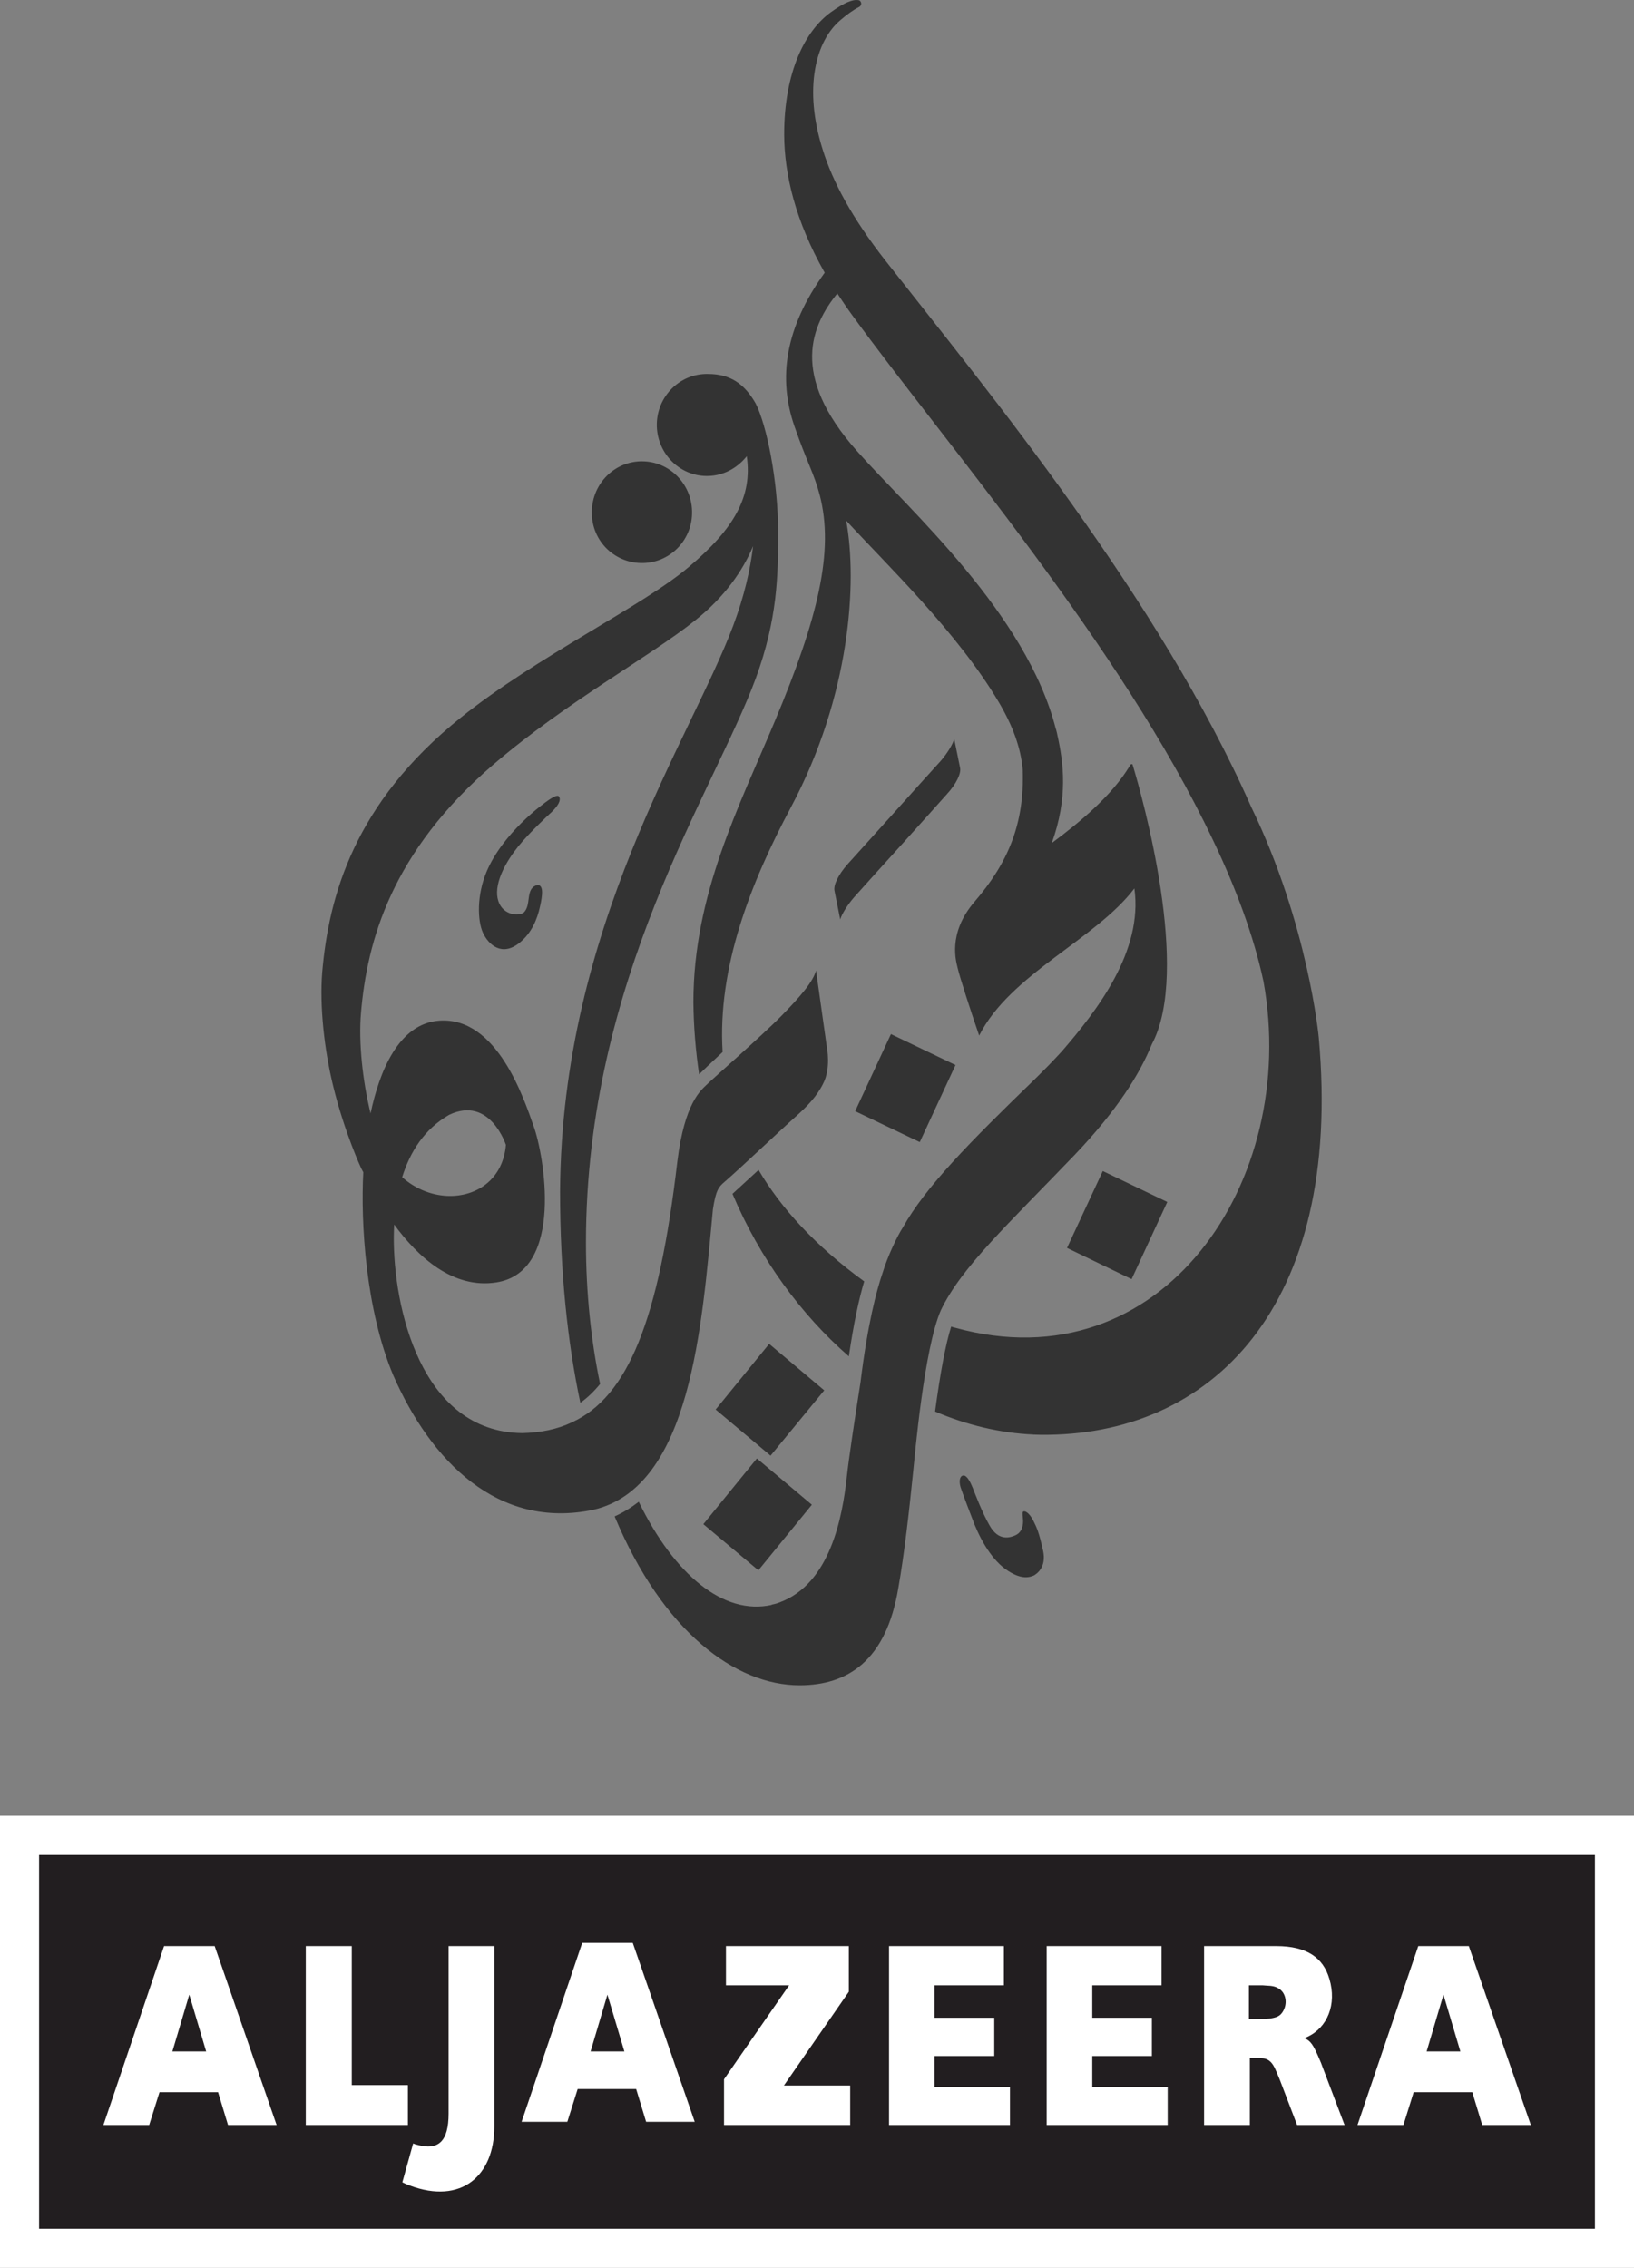
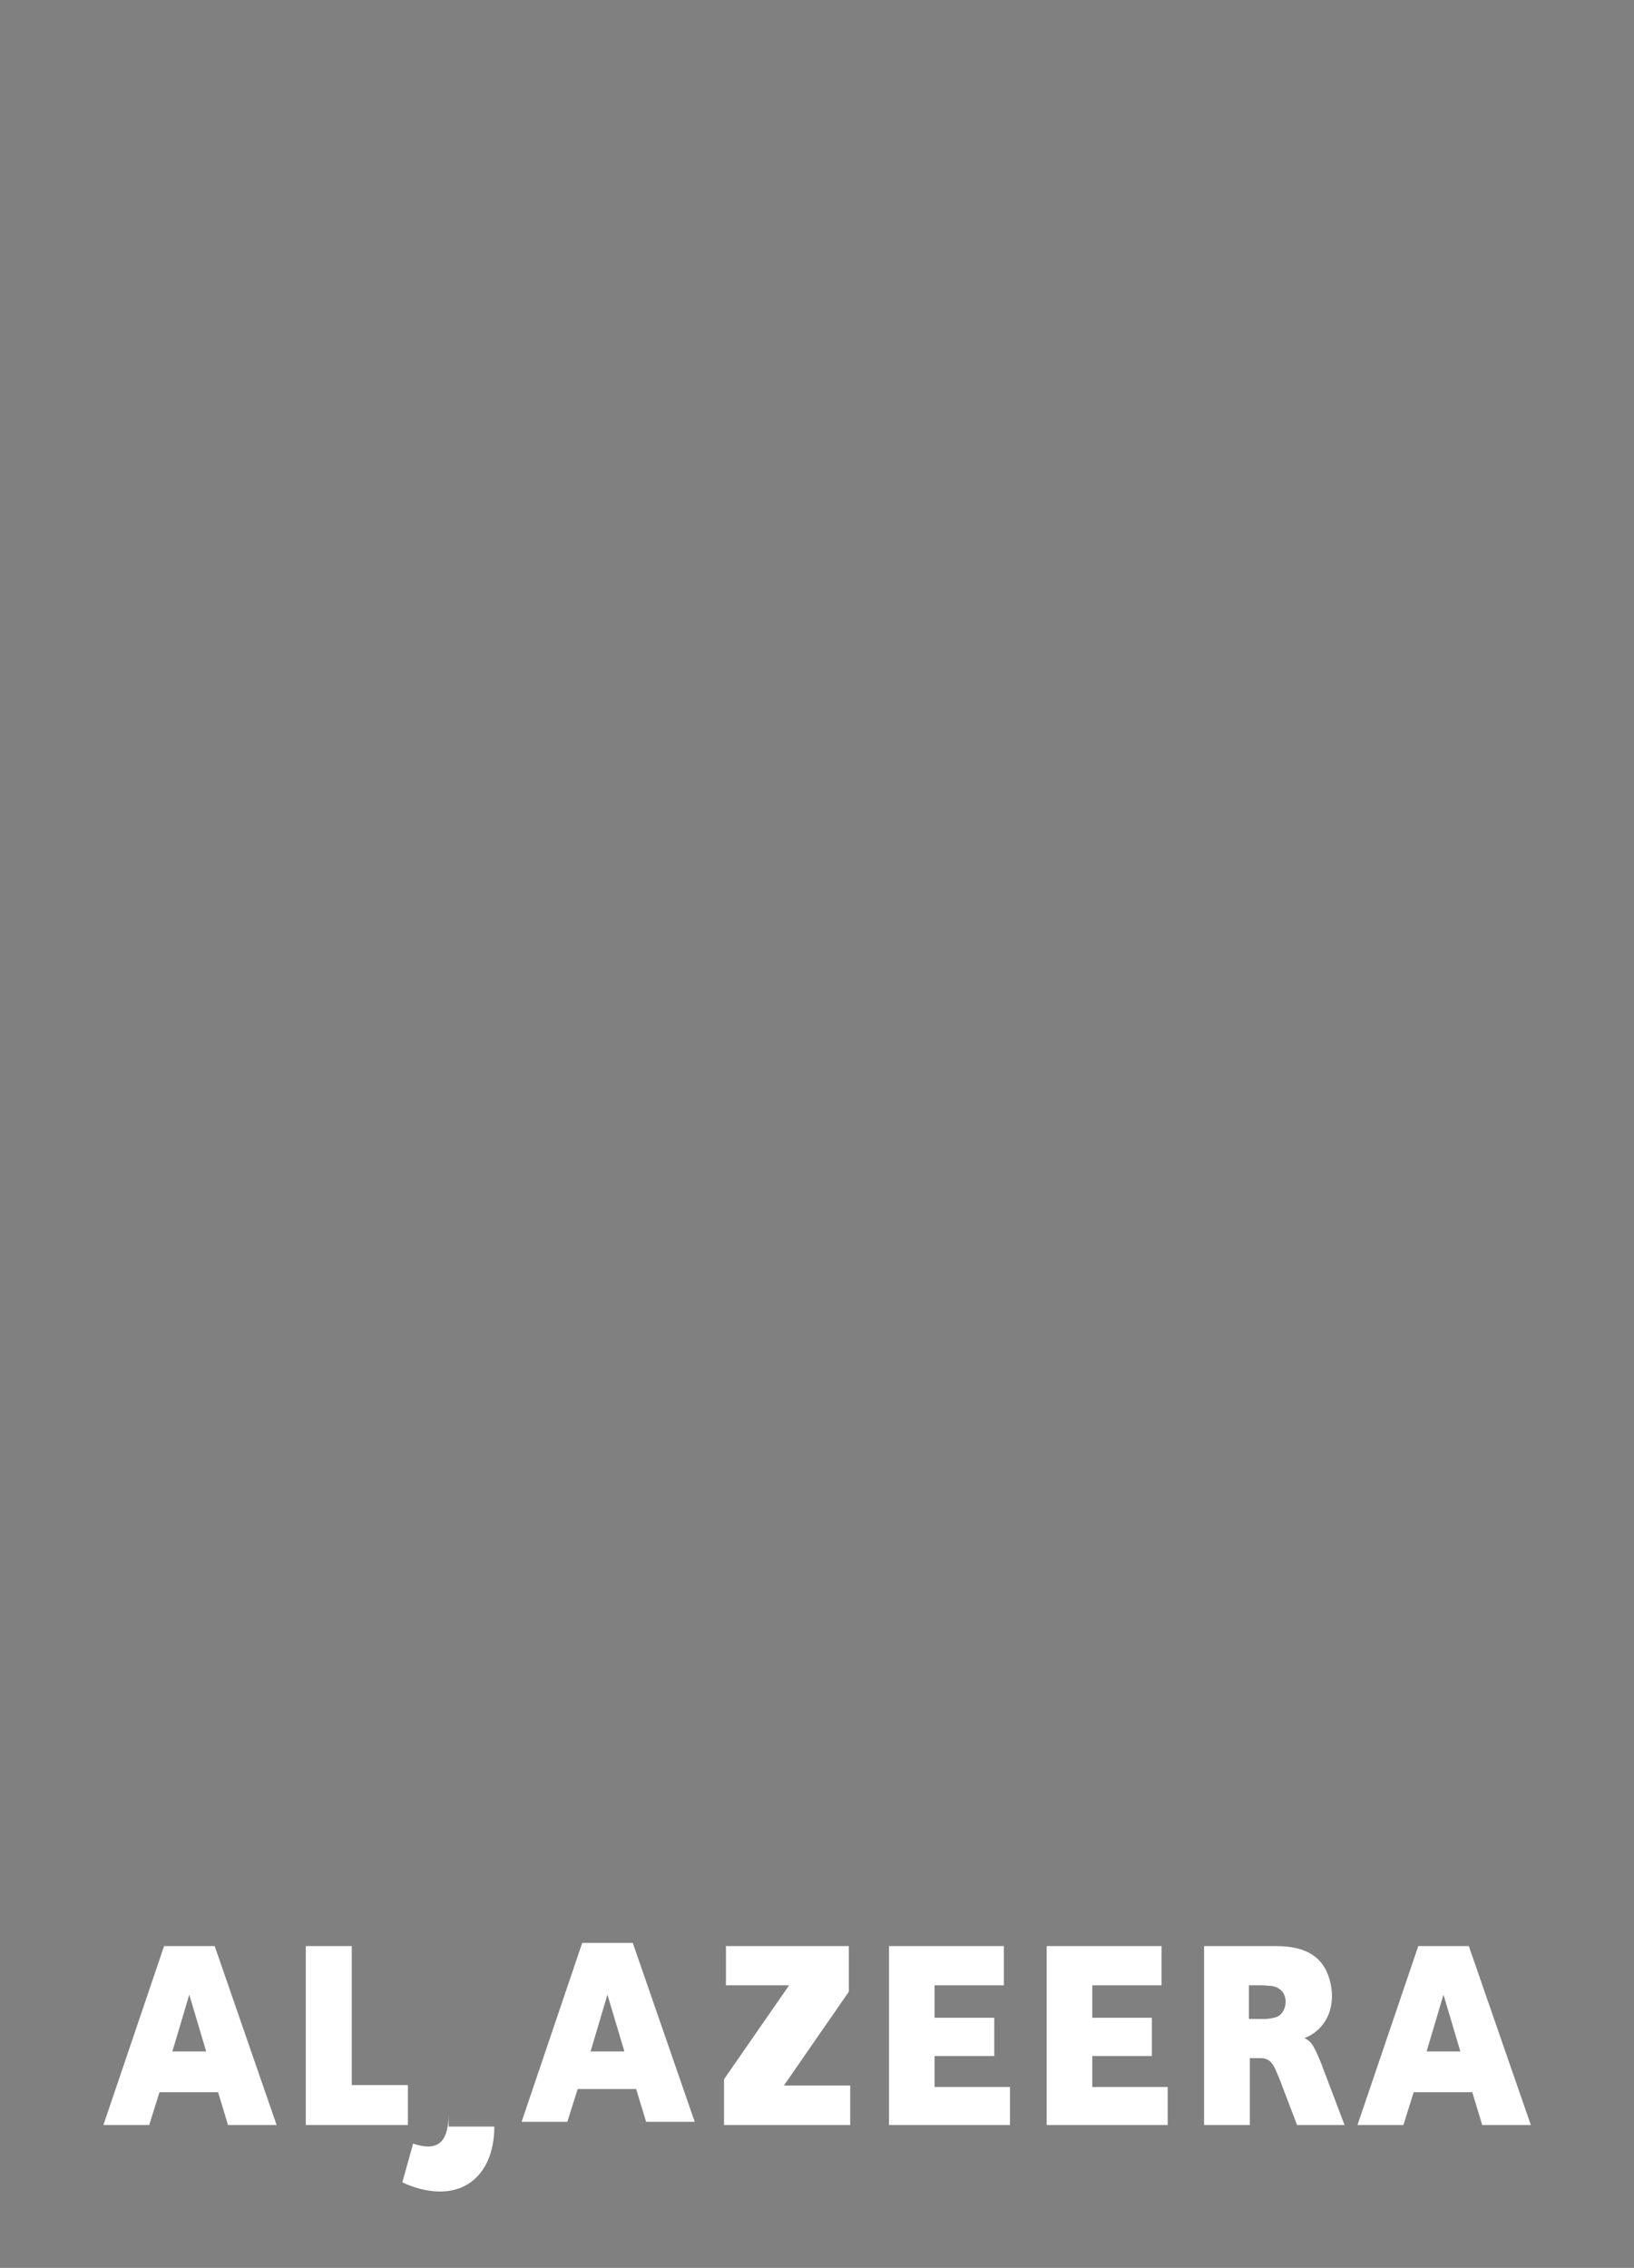
<svg xmlns="http://www.w3.org/2000/svg" version="1.1" width="500" height="693.96" xml:space="preserve" viewBox="0 0 500 693.96" id="svg17856">
  <rect x="0" y="0" width="500" height="693.96" fill="#808080" stroke="none" />
  <defs id="defs1778" />
-   <path id="path11890" d="M 294.46,451.568 C 293.684,451.921 293.421,453.222 293.922,455.05 294.46,456.789 297.394,464.399 297.394,464.399 299.465,470.124 302.974,476.751 307.691,480.152 312.726,483.753 315.328,482.487 316.346,482.098 317.092,481.68 320.327,479.675 319.174,474.467 317.94,468.948 317.265,467.46 316.255,465.448 315.273,463.433 313.937,462.183 313.145,462.523 312.669,462.607 313.065,464.42 313.065,465.561 313.023,467.57 312.333,469.08 310.669,469.818 309.199,470.458 305.579,471.772 302.795,466.769 300.509,462.744 298.494,457.424 297.648,455.256 296.956,453.554 295.926,451.497 294.849,451.497 294.733,451.499 294.645,451.533 294.46,451.568 M 215.223,466.389 232.059,480.507 248.428,460.443 231.604,446.286 Z M 218.989,431.311 235.788,445.425 252.215,425.44 235.361,411.225 Z M 326.504,381.864 346.268,391.409 357.187,367.8 337.453,358.335 Z M 224.138,365.314 C 232.511,385.156 245.182,402.367 259.743,415.03 261.259,404.641 262.897,397.319 264.439,392.098 249.584,381.311 238.938,369.651 232.117,357.992 Z M 261.676,340.016 281.45,349.479 292.382,325.895 272.627,316.43 Z M 166.212,246.043 C 166.212,246.043 153.879,254.926 148.912,266.692 145.868,273.89 146.072,281.676 147.791,285.443 149.545,289.202 153.654,292.796 159.005,288.468 162.75,285.443 164.391,281.203 165.203,277.579 165.701,275.43 165.872,274.072 165.872,273.016 165.872,271.692 165.44,270.576 164.197,270.875 160.63,272.072 162.75,276.947 160.206,279.306 158.271,280.501 153.244,279.856 152.256,274.829 151.28,269.795 155.093,263.324 158.55,259.04 162.016,254.743 168.111,249.119 168.111,249.119 168.111,249.119 172.459,245.472 170.984,243.667 170.917,243.562 170.759,243.518 170.583,243.518 169.312,243.52 166.212,246.043 166.212,246.043 M 287.719,232.998 C 286.228,234.609 279.201,242.425 272.448,249.936 266.408,256.628 260.643,263.017 259.379,264.425 256.493,267.679 254.979,270.877 255.362,272.604 L 257.103,281.342 C 257.57,279.718 259.415,276.753 261.448,274.455 262.897,272.843 269.922,264.99 276.701,257.548 282.709,250.844 288.478,244.486 289.757,243.001 292.664,239.835 294.17,236.597 293.772,234.906 L 291.984,226.102 C 291.566,227.764 289.757,230.697 287.719,232.998 M 123.063,360.221 C 125.484,352.458 129.85,345.491 137.451,341.128 149.921,335.211 154.807,350.343 154.807,350.343 153.938,360.587 146.266,365.966 137.725,365.966 132.723,365.966 127.386,364.068 123.063,360.221 M 215.877,114.433 C 207.416,114.662 200.753,121.879 200.988,130.467 201.26,139.096 208.31,145.92 216.783,145.645 221.421,145.513 225.423,143.265 228.185,139.991 L 228.504,139.605 C 230.313,152.034 224.451,161.963 210.806,173.456 196.849,185.387 164.195,200.949 140.98,219.6 108.308,245.822 100.589,274.369 98.601,297.479 97.752,307.795 99.232,321.353 102.006,332.566 105.479,346.674 110.51,357.471 110.51,357.471 110.51,357.471 110.773,357.921 111.17,358.694 110.341,373.989 111.86,400.703 120.355,420.883 131.773,446.91 152.293,468.219 181.73,461.954 211.441,454.867 214.762,405.853 218.148,370.069 219.032,364.207 219.921,363.167 221.69,361.663 226.464,357.553 238.048,346.515 243.567,341.602 246.983,338.546 249.948,335.499 251.873,331.598 254.327,326.86 253.029,320.548 253.029,320.548 L 249.7,296.967 C 248.876,300.32 244.838,305.012 239.157,310.806 233.241,316.878 217.467,330.606 216.03,332.114 214.604,333.579 209.468,337.358 207.275,355.358 201.573,404.311 192.071,427.415 175.01,435.227 170.507,437.38 165.459,438.383 159.848,438.523 128.578,438.214 120.353,399.569 120.498,378.387 120.521,377.143 120.544,375.861 120.613,374.701 127.878,384.624 138.6,394.468 151.837,392.419 172.947,389.154 166.376,353.028 163.308,344.649 160.323,336.222 152.132,311.071 134.433,312.317 121.89,313.18 116.049,328.089 113.389,340.716 110.97,330.738 109.681,319.04 110.463,309.903 112.329,288.048 119.705,260.748 151.067,233.861 173.409,214.726 198.719,201.057 212.793,189.778 221.751,182.639 227.318,174.624 230.443,167.102 229.56,174.391 227.785,182.295 224.336,191.503 211.344,226.199 171.908,283.483 171.376,364.442 171.376,389.326 173.681,410.843 177.584,429.243 179.723,427.76 181.725,425.821 183.627,423.493 180.886,410.328 179.305,395.756 179.305,380.219 179.305,299.442 218.472,242.232 231.245,207.612 237.933,189.377 238.101,176.082 238.101,162.959 238.101,146.855 234.559,130.047 231.255,123.494 227.68,117.212 223.248,114.431 216.617,114.431 H 215.877 Z M 254.333,3.675 C 246.472,9.265 239.91,21.949 239.956,41.318 240.023,53.227 243.302,67.478 252.354,83.439 240.204,100.24 237.973,115.731 243.132,130.535 247.05,141.788 249.042,144.712 250.827,151.461 255.305,168.594 250.339,189.152 237.022,220.852 226.22,246.694 212.179,273.717 212.179,306.631 212.249,314.182 212.871,321.525 213.923,328.738 215.176,327.492 217.85,324.95 221.118,321.914 219.511,296.131 229.638,270.194 242.084,246.902 260.187,212.873 262.414,178.257 258.931,159.312 271.636,173.082 293.063,193.667 305.577,214.78 309.796,221.894 312.331,228.619 312.951,235.467 313.542,252.157 308.37,264.114 298.267,275.856 289.724,285.754 292.681,294.5 293.04,296.213 293.686,299.03 297.181,309.817 299.625,316.878 309.106,298.076 335.262,287.485 347.119,271.856 349.835,291.105 335.546,309.415 324.943,321.687 322.411,324.456 319.65,327.293 316.518,330.356 296.435,349.801 283.256,363.173 276.274,375.592 274.486,378.345 271.592,384.524 270.143,389.28 268.097,395.228 265.482,405.323 263.295,423.102 261.633,433.592 259.757,446.116 259.145,451.697 257.787,464.399 254.007,484.56 238.623,490.302 237.775,490.655 236.959,490.855 236.101,491.029 V 491.101 C 221.425,494.345 206.379,481.934 195.453,459.543 193.203,461.279 190.746,462.819 188.077,464.016 202.873,499.448 225.158,515.686 244.663,515.686 259.44,515.686 271.117,508.14 274.852,486.132 276.795,475.034 278.156,462.741 279.376,450.804 279.977,445.064 282.77,412.626 287.932,400.861 294.29,387.669 308.227,374.903 328.988,353.24 341.805,339.783 348.798,328.58 352.438,319.561 364.521,297.143 349.553,243.831 346.648,234.246 346.56,233.903 346.524,233.826 346.331,233.826 346.036,233.826 345.944,233.903 345.719,234.294 345.698,234.385 345.651,234.452 345.605,234.519 340.263,243.343 330.717,251.392 321.845,257.972 326.836,244.089 325.49,233.536 323.499,224.657 V 224.59 C 323.372,224.081 323.248,223.552 323.116,223.048 L 323.093,223.102 C 314.112,187.73 278.392,156.236 262.294,138.084 241.363,114.567 248.491,99.415 256.205,89.788 257.654,91.944 259.15,94.24 260.845,96.543 289.311,135.638 342.926,197.676 371.03,256.775 378.169,271.69 383.633,286.363 386.632,300.345 397.703,361.549 355.528,423.787 292.298,406.288 H 292.273 C 291.865,406.191 291.425,406.067 291.055,405.939 289.343,411.381 287.725,420.06 286.131,431.918 295.713,436.036 306.099,438.517 316.179,438.96 L 316.19,438.979 C 316.926,438.99 317.675,439.011 318.407,439.038 370.362,439.612 411.02,400.212 403.541,317.523 403.541,317.523 400.42,283.126 382.852,246.896 354.745,183.255 302.746,120.284 270.835,79.609 260.708,66.675 254.758,55.5 251.761,45.837 245.786,27.036 249.586,12.465 257.248,6.089 258.899,4.679 260.96,3.103 262.834,2.162 263.979,1.553 263.537,0.193 262.721,0.046 262.553,0.046 262.292,0 262.018,0 260.908,0.006 258.725,0.513 254.333,3.675 M 195.951,141.162 C 187.471,141.429 180.825,148.606 181.109,157.306 181.321,165.889 188.367,172.502 196.868,172.285 205.369,172.054 212.034,164.92 211.763,156.325 211.525,147.877 204.711,141.162 196.46,141.162 Z" style="fill:#333333;fill-opacity:1" />
-   <path id="rect11798" style="fill:#ffffff" d="M 0 555.623 L 0 561.607 L 0 693.959 L 500 693.959 L 500 555.623 L 0 555.623 z M 11.971 567.594 L 488.029 567.594 L 488.029 681.988 L 11.971 681.988 L 11.971 567.594 z " />
-   <path d="M 11.97,567.593 H 488.03 V 681.989 H 11.97 Z" id="path16742" style="fill:#221e20;fill-opacity:1" />
  <path id="path11895" d="M 178.159,594.514 159.607,649.272 H 173.605 L 176.765,639.239 H 194.665 L 197.714,649.272 H 212.582 L 193.624,594.514 Z M 180.72,627.731 185.871,610.362 191.061,627.731 Z" style="fill:#ffffff" />
-   <path id="path11709" d="M 124.818,638.021 H 107.643 V 595.492 H 93.569 V 650.25 H 124.82 V 638.021 Z M 137.27,646.778 C 137.27,655.143 134.241,658.19 127.541,656.271 127.14,656.192 126.812,656.063 126.424,655.892 L 123.116,667.783 C 123.862,668.155 124.604,668.453 125.403,668.771 141.014,674.617 151.264,665.935 151.264,650.718 V 595.494 H 137.27 Z M 285.973,629.135 H 304.243 V 617.432 H 285.973 V 607.491 H 307.186 V 595.492 H 272.044 V 650.25 H 309.046 V 638.615 H 285.973 Z M 334.235,629.135 H 352.473 V 617.432 H 334.235 V 607.491 H 355.435 V 595.492 H 320.282 V 650.25 H 357.309 V 638.615 H 334.236 V 629.135 Z M 50.208,595.492 31.641,650.25 H 45.648 L 48.804,640.218 H 66.733 L 69.773,650.25 H 84.645 L 65.692,595.492 Z M 52.751,627.731 57.919,610.362 63.086,627.731 Z M 449.451,595.492 H 433.989 L 415.385,650.25 H 429.442 L 432.574,640.218 H 450.514 L 453.561,650.25 H 468.432 Z M 436.543,627.731 441.698,610.362 446.867,627.731 Z M 403.872,630.403 C 401.823,625.547 401.087,624.56 399.13,623.64 399.458,623.561 399.786,623.406 400.079,623.256 406.165,620.435 409.108,613.369 406.786,605.526 404.9,599.067 399.932,595.494 390.528,595.494 H 368.447 V 650.252 H 382.449 V 629.783 H 385.659 C 387.92,629.783 389.287,630.774 390.468,633.684 L 391.212,635.419 391.618,636.407 396.907,650.252 H 411.433 L 404.623,632.309 C 404.363,631.612 404.169,631.025 403.872,630.403 M 392.15,616.098 C 391.353,617.078 390.209,617.527 387.536,617.785 H 382.161 V 607.491 H 386.332 C 386.662,607.491 386.99,607.565 387.329,607.565 389.469,607.631 390.343,607.894 391.292,608.487 393.651,609.854 394.18,613.588 392.15,616.098 M 259.739,609.466 V 595.492 H 222.137 V 607.491 H 241.47 L 221.547,636.249 V 650.252 H 260.153 V 638.161 H 239.872 Z" style="fill:#ffffff" />
+   <path id="path11709" d="M 124.818,638.021 H 107.643 V 595.492 H 93.569 V 650.25 H 124.82 V 638.021 Z M 137.27,646.778 C 137.27,655.143 134.241,658.19 127.541,656.271 127.14,656.192 126.812,656.063 126.424,655.892 L 123.116,667.783 C 123.862,668.155 124.604,668.453 125.403,668.771 141.014,674.617 151.264,665.935 151.264,650.718 H 137.27 Z M 285.973,629.135 H 304.243 V 617.432 H 285.973 V 607.491 H 307.186 V 595.492 H 272.044 V 650.25 H 309.046 V 638.615 H 285.973 Z M 334.235,629.135 H 352.473 V 617.432 H 334.235 V 607.491 H 355.435 V 595.492 H 320.282 V 650.25 H 357.309 V 638.615 H 334.236 V 629.135 Z M 50.208,595.492 31.641,650.25 H 45.648 L 48.804,640.218 H 66.733 L 69.773,650.25 H 84.645 L 65.692,595.492 Z M 52.751,627.731 57.919,610.362 63.086,627.731 Z M 449.451,595.492 H 433.989 L 415.385,650.25 H 429.442 L 432.574,640.218 H 450.514 L 453.561,650.25 H 468.432 Z M 436.543,627.731 441.698,610.362 446.867,627.731 Z M 403.872,630.403 C 401.823,625.547 401.087,624.56 399.13,623.64 399.458,623.561 399.786,623.406 400.079,623.256 406.165,620.435 409.108,613.369 406.786,605.526 404.9,599.067 399.932,595.494 390.528,595.494 H 368.447 V 650.252 H 382.449 V 629.783 H 385.659 C 387.92,629.783 389.287,630.774 390.468,633.684 L 391.212,635.419 391.618,636.407 396.907,650.252 H 411.433 L 404.623,632.309 C 404.363,631.612 404.169,631.025 403.872,630.403 M 392.15,616.098 C 391.353,617.078 390.209,617.527 387.536,617.785 H 382.161 V 607.491 H 386.332 C 386.662,607.491 386.99,607.565 387.329,607.565 389.469,607.631 390.343,607.894 391.292,608.487 393.651,609.854 394.18,613.588 392.15,616.098 M 259.739,609.466 V 595.492 H 222.137 V 607.491 H 241.47 L 221.547,636.249 V 650.252 H 260.153 V 638.161 H 239.872 Z" style="fill:#ffffff" />
</svg>